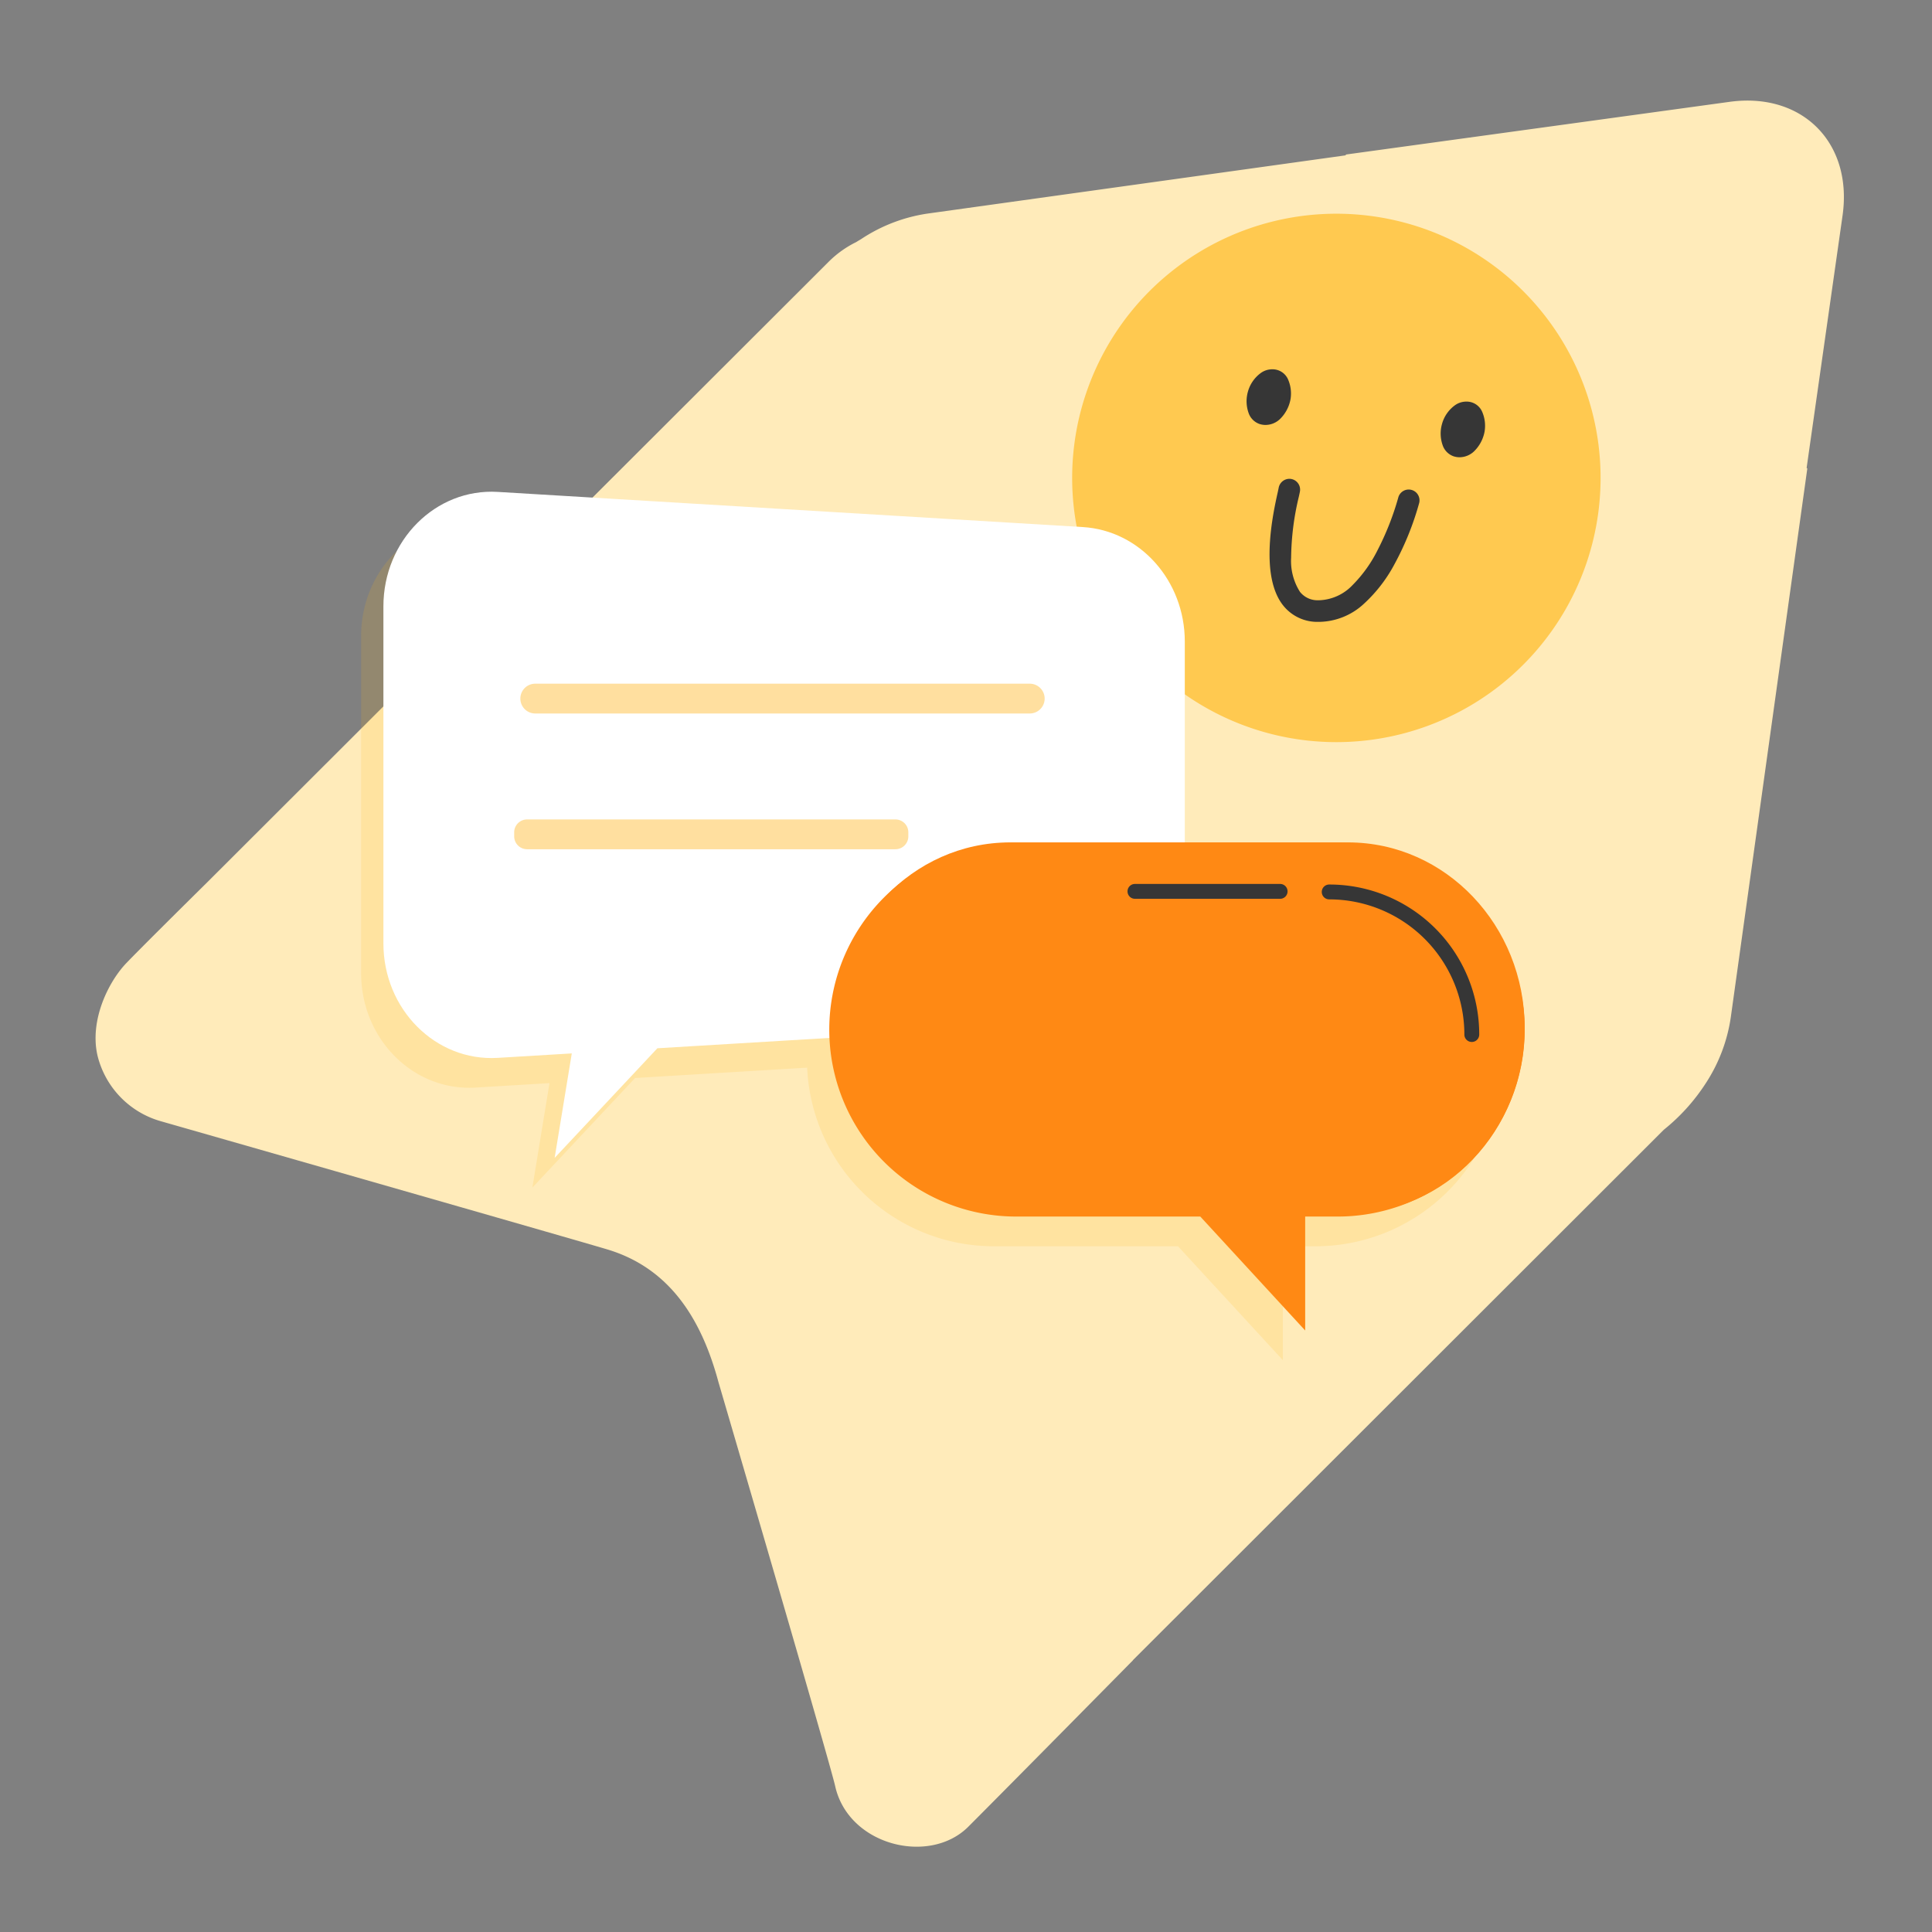
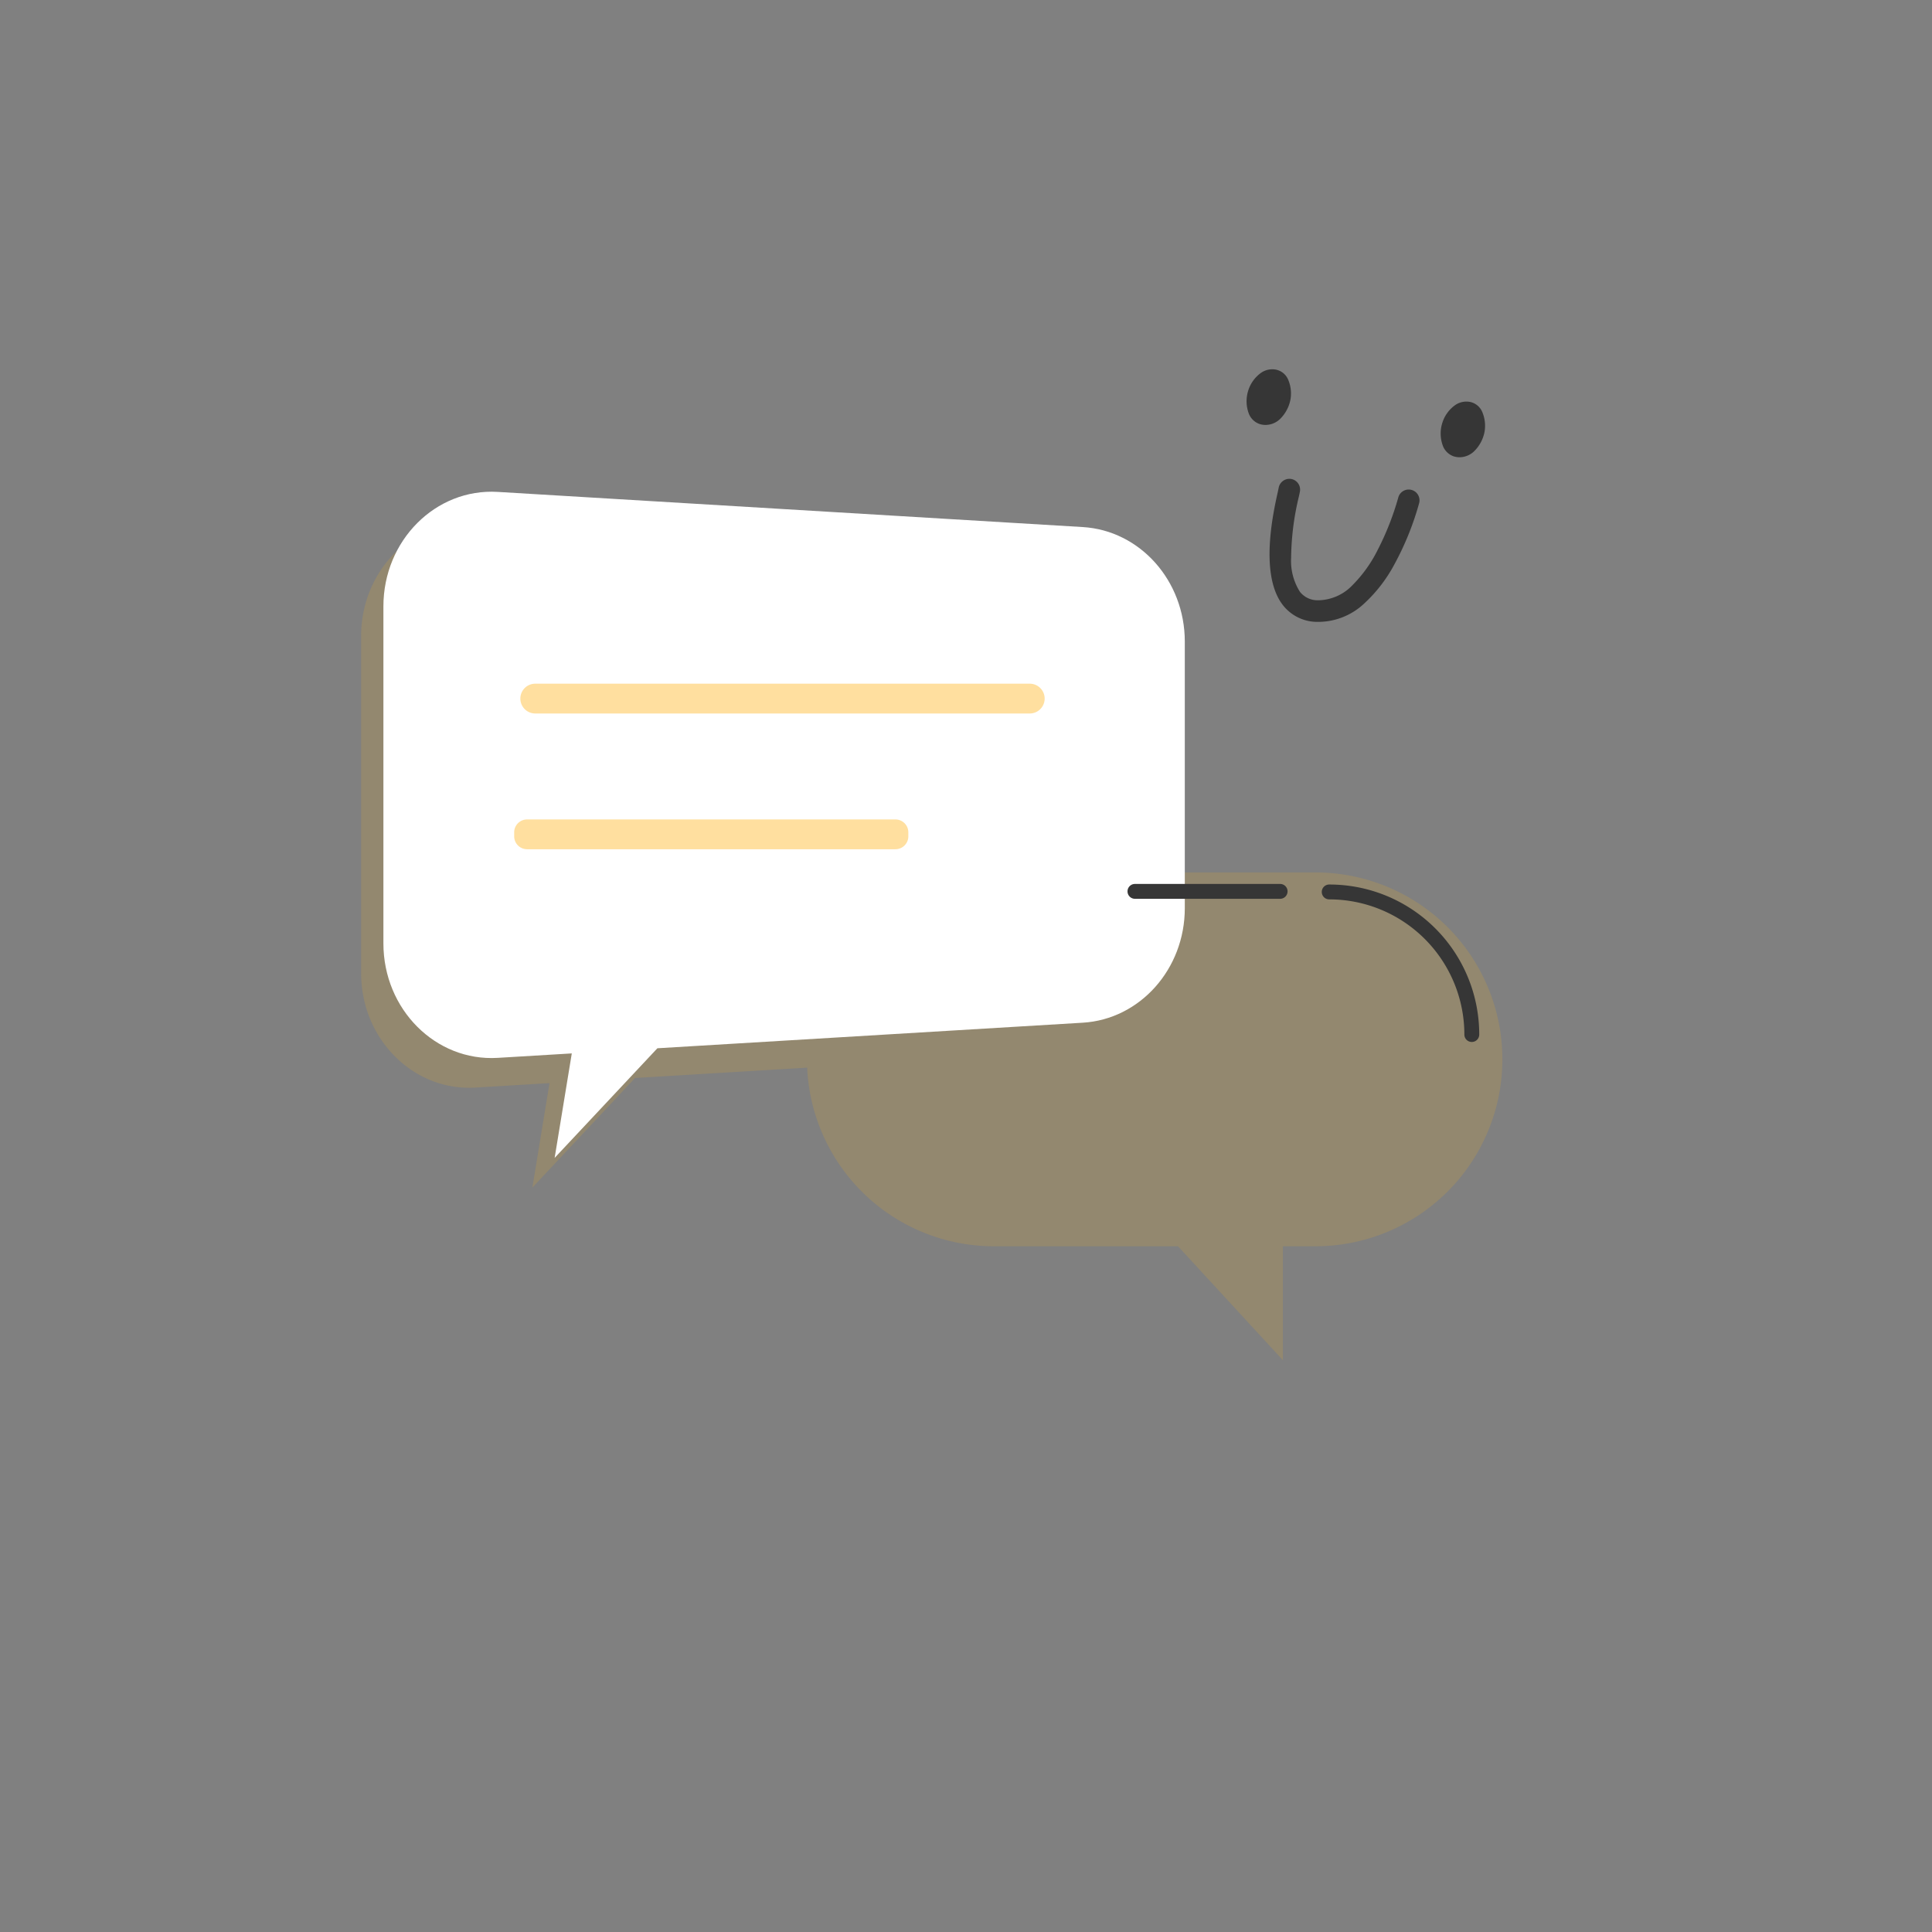
<svg xmlns="http://www.w3.org/2000/svg" width="260" height="260" viewBox="0 0 260 260">
  <rect x="0" y="0" width="260" height="260" fill="#808080" stroke="none" />
  <defs>
    <style>
      .cls-1 {
        fill: #ffebba;
      }

      .cls-2 {
        clip-path: url(#clip-path);
      }

      .cls-3 {
        fill: rgba(253,185,19,0.15);
      }

      .cls-4 {
        fill: none;
      }

      .cls-5 {
        fill: #ffc950;
      }

      .cls-6 {
        fill: #fff;
      }

      .cls-7 {
        fill: #ff8914;
      }

      .cls-8 {
        fill: #363636;
      }

      .cls-9 {
        fill: #ffdf9f;
      }
    </style>
    <clipPath id="clip-path">
-       <rect id="Rectangle_135" data-name="Rectangle 135" class="cls-1" width="235.284" height="234.985" />
-     </clipPath>
+       </clipPath>
  </defs>
  <g id="icon_speaking" transform="translate(7630 -1319)">
    <g id="Group_573" data-name="Group 573" transform="translate(-7617.142 1332.539)">
      <g id="Group_571" data-name="Group 571" class="cls-2">
        <path id="Path_33159" data-name="Path 33159" class="cls-1" d="M219.859.173,168.2,7.268l.1.089-56.4,7.857a21.968,21.968,0,0,0-8.86,3.417c-.216.138-.445.259-.655.4a13.941,13.941,0,0,0-3.739,2.67l-83.56,83.44c-4.667,4.612-9.348,9.265-10.958,10.946-2.394,2.506-4.974,7.7-3.857,12.466A12.2,12.2,0,0,0,8.7,137.327s57.74,16.513,60.407,17.349c8.34,2.609,12.5,9.515,14.728,17.809,0,0,15,51.182,15.7,54.346,1.779,7.995,12.688,10.688,17.909,5.469,5.661-5.664,22.18-22.418,22.18-22.418l-.012-.012,71.436-71.37a26.337,26.337,0,0,0,5.627-6.225h0a22.013,22.013,0,0,0,3.385-8.889l10.3-73.865-.092-.092,4.842-34.005c1.365-9.785-5.463-16.613-15.251-15.251" transform="translate(0.001 -0.001)" />
      </g>
    </g>
    <path id="Union_1" data-name="Union 1" class="cls-3" d="M109.932,97.545H85.158A25.155,25.155,0,0,1,60.027,73.507L36.87,74.9,23.045,89.652,25.352,75.59l-9.976.6C7.028,76.692,0,69.65,0,60.784V15.431C0,6.566,7.028-.475,15.377.025L94.119,4.757c7.7.463,13.729,7.222,13.729,15.405V47.235h20.584a25.155,25.155,0,0,1,0,50.31h-4.383v15.334Z" transform="translate(-7581.403 1389.173)" />
    <rect id="Rectangle_286" data-name="Rectangle 286" class="cls-4" width="260" height="260" transform="translate(-7630 1319)" />
    <g id="Group_1084" data-name="Group 1084" transform="translate(814.857 408)">
-       <path id="Path_26792" data-name="Path 26792" class="cls-5" d="M569.845,307.129a35.556,35.556,0,1,1-30.629-39.88,35.556,35.556,0,0,1,30.629,39.88" transform="translate(-8799.605 672.814)" />
      <path id="Path_26793" data-name="Path 26793" class="cls-6" d="M270.338,441.658l9.976-.6-2.308,14.062,13.826-14.754,57.249-3.44c7.7-.463,13.729-7.223,13.729-15.406V385.63c0-8.183-6.024-14.943-13.729-15.406l-78.743-4.731c-8.348-.5-15.376,6.541-15.376,15.406v45.353c0,8.866,7.028,15.908,15.376,15.406" transform="translate(-8648.222 611.705)" />
-       <path id="Path_26794" data-name="Path 26794" class="cls-7" d="M414.468,514.723c0-13.793,10.641-24.976,23.767-24.976h45.482c13.126,0,23.767,11.184,23.767,24.976S496.844,539.7,483.717,539.7H438.235c-13.126,0-23.767-11.183-23.767-24.977" transform="translate(-8747.155 534.619)" />
-       <path id="Path_26795" data-name="Path 26795" class="cls-7" d="M438.126,540.166H462.9L477.017,555.5V540.166H481.4a25.155,25.155,0,0,0,0-50.31H438.126a25.155,25.155,0,1,0,0,50.31" transform="translate(-8746.228 534.552)" />
-       <path id="Path_26796" data-name="Path 26796" class="cls-8" d="M609.32,527.5a1,1,0,0,1-1-1,18.191,18.191,0,0,0-18.19-18.19,1,1,0,1,1,0-2A20.175,20.175,0,0,1,610.32,526.5,1,1,0,0,1,609.32,527.5Z" transform="translate(-8856.109 523.724)" />
+       <path id="Path_26796" data-name="Path 26796" class="cls-8" d="M609.32,527.5a1,1,0,0,1-1-1,18.191,18.191,0,0,0-18.19-18.19,1,1,0,1,1,0-2A20.175,20.175,0,0,1,610.32,526.5,1,1,0,0,1,609.32,527.5" transform="translate(-8856.109 523.724)" />
      <path id="Line_153" data-name="Line 153" class="cls-8" d="M19.538,1H0A1,1,0,0,1-1,0,1,1,0,0,1,0-1H19.538a1,1,0,0,1,1,1A1,1,0,0,1,19.538,1Z" transform="translate(-8292.121 1030.957)" />
      <path id="Path_26797" data-name="Path 26797" class="cls-8" d="M576.522,380.464h-.152a5.387,5.387,0,0,1-4.354-2.04c-3.047-3.875-1.214-12.117-.611-14.825.061-.279.106-.481.125-.591a.954.954,0,0,1,1.881.315c-.022.127-.074.363-.145.688-1.485,6.682-1.4,11.134.25,13.234a3.526,3.526,0,0,0,2.893,1.314c7.4.149,11.165-14.018,11.2-14.162a.954.954,0,1,1,1.846.48c-.168.641-4.162,15.589-12.932,15.589" transform="translate(-8843.814 613.724)" />
      <path id="Path_26798" data-name="Path 26798" class="cls-8" d="M576.522,380.964h-.166a5.864,5.864,0,0,1-4.734-2.231c-3.2-4.064-1.322-12.478-.706-15.242.057-.261.1-.468.12-.567a1.472,1.472,0,0,1,1.437-1.211,1.434,1.434,0,0,1,.237.02,1.456,1.456,0,0,1,1.19,1.667c-.024.14-.075.373-.15.713a36.283,36.283,0,0,0-1.039,8.218,7.738,7.738,0,0,0,1.194,4.6,3.017,3.017,0,0,0,2.51,1.123h.106a6.488,6.488,0,0,0,4.462-2.045,18.121,18.121,0,0,0,3.357-4.688,37.469,37.469,0,0,0,2.781-7.053,1.454,1.454,0,1,1,2.815.728,38.748,38.748,0,0,1-3.287,8.152,19.847,19.847,0,0,1-4.1,5.342A9.043,9.043,0,0,1,576.522,380.964Zm-4.049-18.254a.462.462,0,0,0-.451.38c-.021.123-.067.329-.129.614a42.591,42.591,0,0,0-1.052,6.894c-.182,3.432.346,5.96,1.568,7.514a4.909,4.909,0,0,0,3.971,1.849h.143a8.076,8.076,0,0,0,5.367-2.222,18.867,18.867,0,0,0,3.887-5.075,37.64,37.64,0,0,0,3.194-7.919.454.454,0,1,0-.879-.226h0a38.582,38.582,0,0,1-2.85,7.241,19.164,19.164,0,0,1-3.556,4.964,7.453,7.453,0,0,1-5.162,2.331H576.4a4,4,0,0,1-3.276-1.5,8.658,8.658,0,0,1-1.408-5.2,37.244,37.244,0,0,1,1.063-8.453c.067-.306.121-.549.141-.666a.454.454,0,0,0-.373-.52.426.426,0,0,0-.074-.006Z" transform="translate(-8843.814 613.724)" />
      <path id="Path_26799" data-name="Path 26799" class="cls-8" d="M567.415,327.553a3.948,3.948,0,0,1-1.135,2.132,1.767,1.767,0,0,1-1.756.427,1.4,1.4,0,0,1-.777-.735A3.732,3.732,0,0,1,565.009,325a1.419,1.419,0,0,1,2.163.51,3.765,3.765,0,0,1,.243,2.046" transform="translate(-8839.584 636.987)" />
      <path id="Path_26800" data-name="Path 26800" class="cls-8" d="M565.036,331.2a2.62,2.62,0,0,1-.827-.134,2.4,2.4,0,0,1-1.389-1.31,4.715,4.715,0,0,1-.149-3.053,4.639,4.639,0,0,1,1.761-2.516,2.626,2.626,0,0,1,1.5-.475,2.273,2.273,0,0,1,2.166,1.432,4.719,4.719,0,0,1,.3,2.6,4.968,4.968,0,0,1-1.443,2.69,2.852,2.852,0,0,1-1.919.766Zm-.193-2.031a.779.779,0,0,0,.762-.217,2.944,2.944,0,0,0,.826-1.575,2.768,2.768,0,0,0-.188-1.493c-.018-.044-.069-.174-.308-.174a.617.617,0,0,0-.349.109,2.724,2.724,0,0,0-.912,3.186.474.474,0,0,0,.169.164Z" transform="translate(-8839.584 636.987)" />
      <path id="Path_26801" data-name="Path 26801" class="cls-8" d="M636.194,339.019a3.943,3.943,0,0,1-1.135,2.131,1.767,1.767,0,0,1-1.756.428,1.4,1.4,0,0,1-.777-.735,3.732,3.732,0,0,1,1.262-4.379,1.419,1.419,0,0,1,2.162.509,3.765,3.765,0,0,1,.243,2.046" transform="translate(-8882.244 629.875)" />
      <path id="Path_26802" data-name="Path 26802" class="cls-8" d="M633.815,342.66a2.621,2.621,0,0,1-.827-.134,2.4,2.4,0,0,1-1.389-1.31,4.715,4.715,0,0,1-.149-3.054,4.638,4.638,0,0,1,1.761-2.516,2.626,2.626,0,0,1,1.5-.476,2.273,2.273,0,0,1,2.165,1.431,4.721,4.721,0,0,1,.3,2.6,4.964,4.964,0,0,1-1.444,2.689A2.852,2.852,0,0,1,633.815,342.66Zm-.193-2.031a.779.779,0,0,0,.762-.217,2.94,2.94,0,0,0,.826-1.574,2.77,2.77,0,0,0-.188-1.494c-.017-.044-.069-.173-.308-.173a.618.618,0,0,0-.349.109,2.724,2.724,0,0,0-.913,3.186A.473.473,0,0,0,633.622,340.629Z" transform="translate(-8882.244 629.875)" />
      <path id="Path_26803" data-name="Path 26803" class="cls-9" d="M372.049,437.514H305.5a2,2,0,1,1,0-4.01h66.548a2.005,2.005,0,0,1,0,4.01" transform="translate(-8678.325 569.504)" />
      <path id="Path_26804" data-name="Path 26804" class="cls-9" d="M352.608,485.618H303.042a1.738,1.738,0,0,1-1.738-1.738v-.533a1.738,1.738,0,0,1,1.738-1.738h49.567a1.738,1.738,0,0,1,1.739,1.738v.533a1.738,1.738,0,0,1-1.739,1.738" transform="translate(-8676.965 539.668)" />
    </g>
  </g>
</svg>